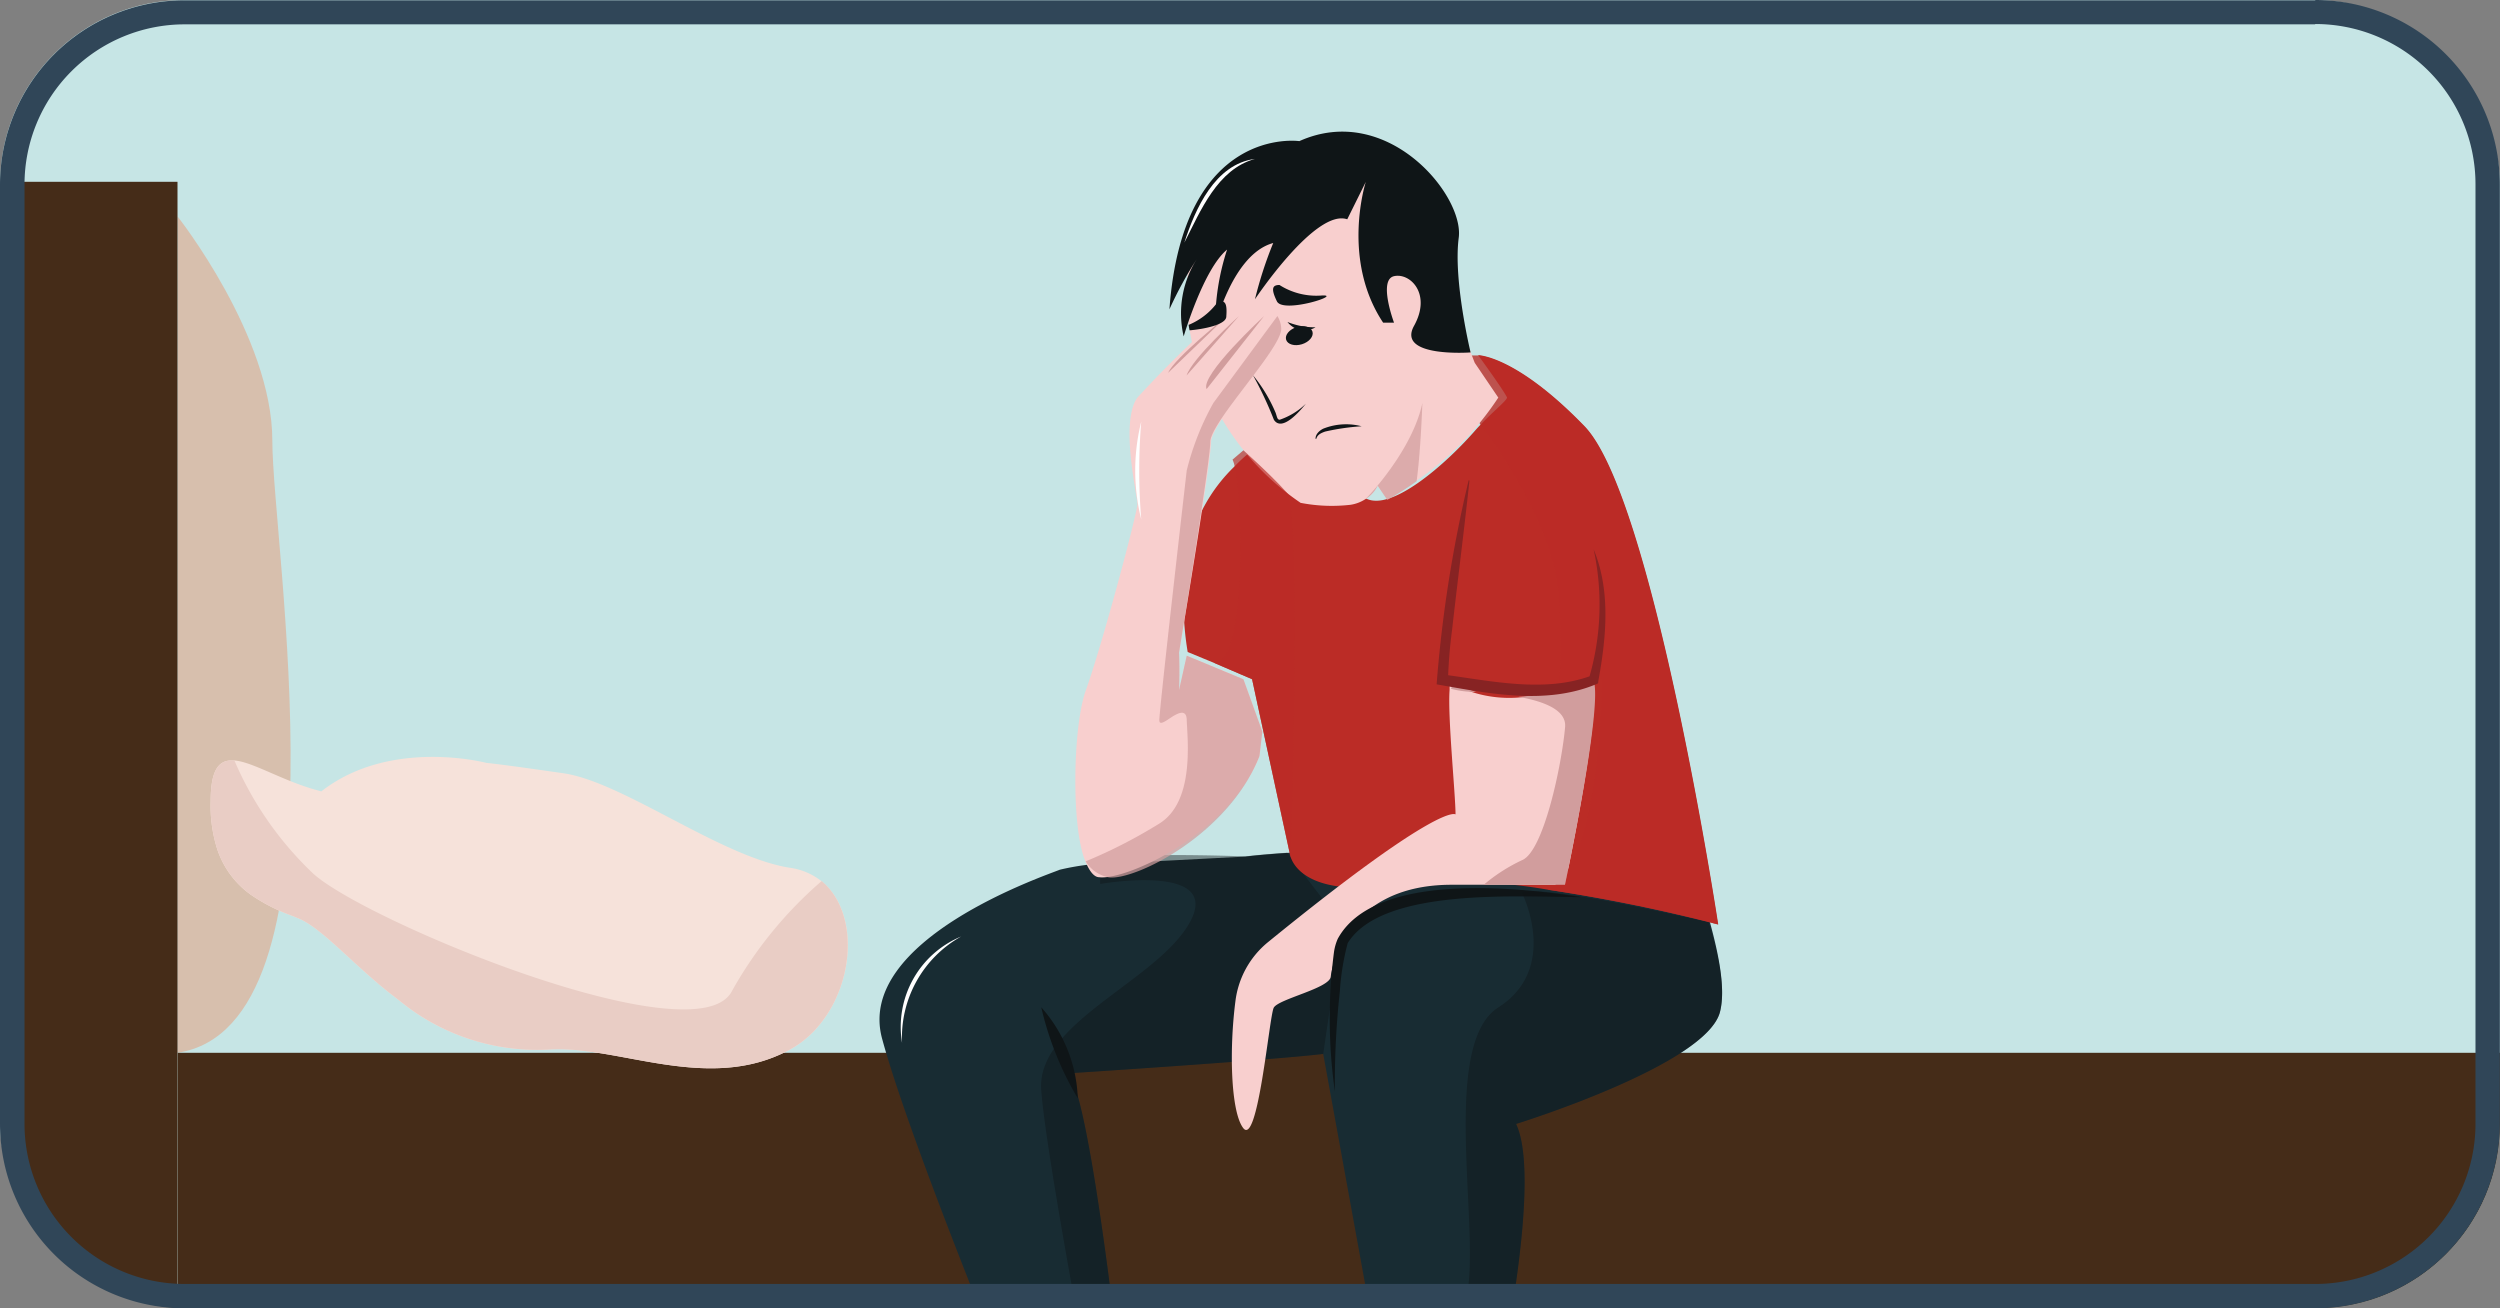
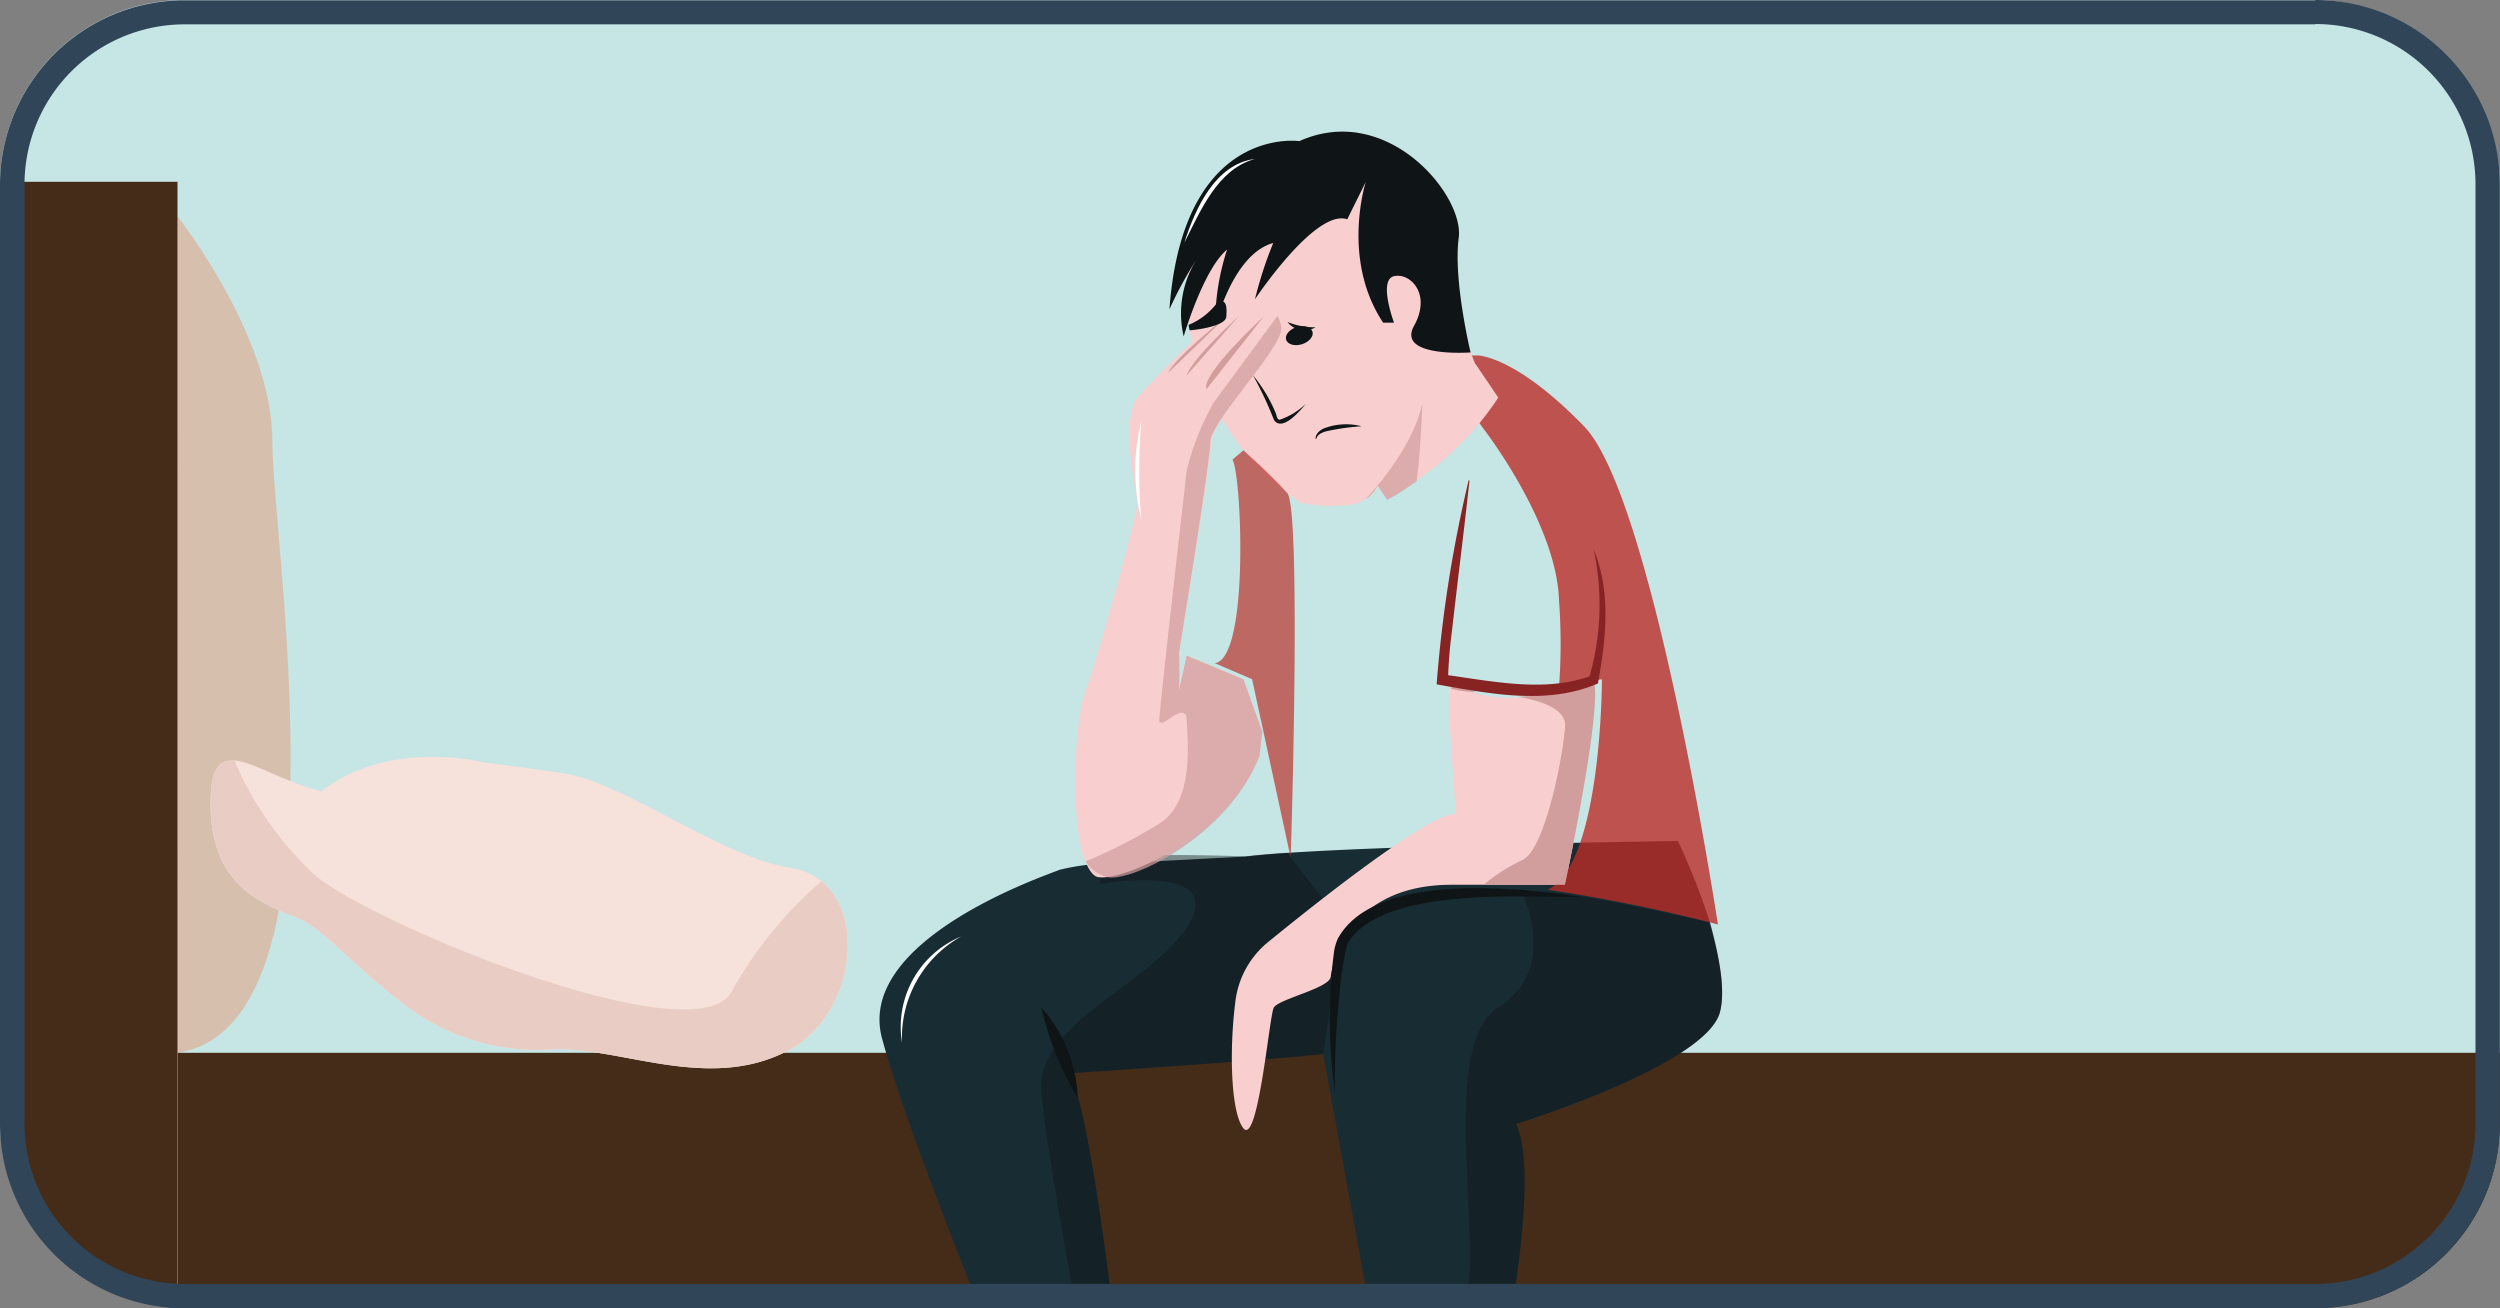
<svg xmlns="http://www.w3.org/2000/svg" viewBox="0 0 156.06 81.67">
  <rect x="0" y="0" width="156.06" height="81.67" fill="#808080" stroke="none" />
  <defs>
    <style>.cls-1{fill:none;}.cls-2{isolation:isolate;}.cls-3{clip-path:url(#clip-path);}.cls-4{fill:#c6e5e5;}.cls-5{fill:#d7bfad;}.cls-6{fill:#452c18;}.cls-7{fill:#f6e2da;}.cls-8{fill:#e9cdc5;}.cls-10,.cls-14,.cls-15,.cls-17,.cls-8{mix-blend-mode:multiply;}.cls-9{fill:#182c33;}.cls-10,.cls-11{fill:#0f1517;}.cls-10{opacity:0.42;}.cls-12,.cls-14,.cls-17{fill:#bb2c26;}.cls-13{fill:#f8cfce;}.cls-14{opacity:0.79;}.cls-15,.cls-16{fill:#d19d9d;}.cls-15{opacity:0.73;}.cls-17{opacity:0.67;}.cls-18{fill:#872323;}.cls-19{fill:#fff;}.cls-20{fill:#304658;}</style>
    <clipPath id="clip-path">
      <rect class="cls-1" width="156.06" height="81.67" rx="11.52" />
    </clipPath>
  </defs>
  <g class="cls-2">
    <g id="Layer_1" data-name="Layer 1">
      <g class="cls-3">
        <rect class="cls-4" width="156.06" height="81.67" rx="11.52" />
        <path class="cls-5" d="M11.09,13.52S17,21,17,27.51s5,36.58-5.93,38.21Z" />
        <rect class="cls-6" x="11.09" y="65.72" width="146.32" height="20.11" />
        <path class="cls-7" d="M49.31,65.52c-5.11,2.78-10.77-.32-15.14,0a13.54,13.54,0,0,1-9.25-3.07l-.66-.51C21.84,60,20,57.85,18.56,57.3l-.37-.15a11.06,11.06,0,0,1-2.52-1.29,5.67,5.67,0,0,1-1.79-2.08,5.92,5.92,0,0,1-.32-.77,8.93,8.93,0,0,1-.41-3c0-1.86.46-2.5,1.24-2.54h.24c1.21.1,3.09,1.34,5.43,1.93,4.3-3.36,10.29-1.78,10.29-1.78,1.19.13,2.86.37,4.82.65,3.73.54,9.84,5.23,14.14,5.9a4.08,4.08,0,0,1,2,.86C54.13,57.37,53.13,63.43,49.31,65.52Z" />
        <rect class="cls-6" x="0.19" y="11.35" width="10.89" height="74.47" />
        <path class="cls-8" d="M49.31,65.52c-5.11,2.78-10.77-.32-15.14,0a13.54,13.54,0,0,1-9.25-3.07l-.66-.51C21.84,60,20,57.85,18.56,57.3l-.37-.15a11.06,11.06,0,0,1-2.52-1.29,5.67,5.67,0,0,1-1.79-2.08,5.92,5.92,0,0,1-.32-.77,8.93,8.93,0,0,1-.41-3c0-1.86.46-2.5,1.24-2.54h.24a21.26,21.26,0,0,0,4.94,7.08c3.34,3,24,11.55,26.13,7.3A25.45,25.45,0,0,1,51.29,55C54.13,57.37,53.13,63.43,49.31,65.52Z" />
        <path class="cls-9" d="M107.37,63.16c-.83,3.32-12.73,7-12.73,7,1.66,3.52-1.11,16.12-1.11,16.12h-7.2L82.6,65.79C79.14,66.2,66.68,67,66.68,67c1.24,1.24,2.92,15.66,3.26,18.68,0,.36.06.56.06.56H63S56.72,71,55.06,64.82s10.29-10.19,11.1-10.53a15.8,15.8,0,0,1,3.92-.42l7.67-.4c.67-.08,1.57-.16,2.62-.23,7.81-.52,24.37-.74,24.37-.74a43.44,43.44,0,0,1,2,5.07C107.29,59.58,107.73,61.74,107.37,63.16Z" />
        <path class="cls-10" d="M82.6,65.79C79.14,66.2,66.68,67,66.68,67c1.24,1.24,2.92,15.66,3.26,18.68l-.36.56H68c-.8-4.3-2.75-14.83-3-18.18-.33-4.25,7.32-6.84,9.3-10.53s-5.62-2.35-5.62-2.35a2.27,2.27,0,0,1,.63-1.72c3.69-.19,8.42,0,8.42,0,.67-.08,1.57-.16,2.62-.23l3.43,4.47Z" />
        <path class="cls-11" d="M65,62.88a9,9,0,0,1,2.28,5.68A19.72,19.72,0,0,1,65,62.88Z" />
-         <path class="cls-12" d="M107.26,57.71a103.42,103.42,0,0,0-10.63-2.17,34,34,0,0,0-9.2-.34c-5.47.85-6.62-1-6.86-1.69a1.3,1.3,0,0,1-.06-.24L78.16,42.4l-2.33-1-1.69-.7a18.91,18.91,0,0,1,0-6.23,10.17,10.17,0,0,1,2.93-5.36,9.52,9.52,0,0,1,.81-.76l.28-.24,7.1,3c1.6.85,5-2.13,6.89-4.31.9-1,2-1.85,1.92-2-.28-.55-1.8-2.63-1.8-2.63s2.35,0,6.64,4.43S107.26,57.71,107.26,57.71Z" />
        <path class="cls-13" d="M97.69,55.23l-5.07,0h-2c-7,0-7.55,5.74-7.55,5.74-.08.73-3.28,1.39-3.56,1.94s-1,8.86-1.93,7.47c-.75-1.06-.85-4.87-.46-7.88a5.64,5.64,0,0,1,2-3.66c10.9-8.88,11.74-8,11.74-8,0-1.24-.5-6.13-.37-7.78,0-.38,0-.61,0-.61l.27.19a4.64,4.64,0,0,0,1.25.6,7.61,7.61,0,0,0,2.68.31,14.79,14.79,0,0,0,4.65-1.1C100.17,43.64,97.69,55.23,97.69,55.23Z" />
        <path class="cls-14" d="M100,42.4l-2.68.49a36.67,36.67,0,0,0,0-5.42c-.15-4.79-4.65-10.62-4.65-10.62l-3.36-4.66h2.94s2.35,0,6.64,4.43,8.35,31.09,8.35,31.09a103.42,103.42,0,0,0-10.63-2.17C100,53.93,100,42.4,100,42.4Z" />
        <path class="cls-13" d="M77.62,42.4l1.18,3.27-.18,1.53c-1.94,4.93-8.39,7.77-10,7.56-.34,0-.63-.41-.87-1-.89-2.14-.77-8.29,0-10.58C68.8,40.29,71,32,71,31.47s-1.1-5.12,0-6.65a71.42,71.42,0,0,1,6-5.81,1.88,1.88,0,0,1,2.79.72,1.58,1.58,0,0,1,.24.8c0,1.25-4.43,5.82-4.43,7.06S73.6,40.74,73.6,40.74s.05,1,0,2.34l.48-2.15Z" />
        <path class="cls-13" d="M93.53,24.82A18.69,18.69,0,0,1,88.43,30a19.57,19.57,0,0,1-1.83,1.17L86,30.32a2,2,0,0,1-.77.84l0,0a2.33,2.33,0,0,1-.92.35,10.17,10.17,0,0,1-3.12-.12,16.31,16.31,0,0,1-6.93-10.8,3.43,3.43,0,0,1-.06-.34c-.6-4.32.83-8.64,5.2-11,8.87-2.84,11.32,3.86,11.51,7.63a16,16,0,0,0,1.15,5.77Z" />
        <path class="cls-15" d="M88.79,25.16s-.1,3-.36,4.88a19.57,19.57,0,0,1-1.83,1.17L86,30.32a2,2,0,0,1-.77.84C85.59,30.82,88.19,28,88.79,25.16Z" />
        <path class="cls-11" d="M98.69,56c-3.78,0-12.39-.63-14.56,2.87a15.43,15.43,0,0,0-.49,3,52.35,52.35,0,0,0-.31,6.27,32.41,32.41,0,0,1-.06-8.69,3.17,3.17,0,0,1,.24-.85C85.79,54.42,94.7,55.37,98.69,56Z" />
        <path class="cls-15" d="M77.62,42.4l1.18,3.27-.18,1.53c-1.94,4.93-7.81,7.78-9.4,7.57a2.17,2.17,0,0,1-1.45-1,31.54,31.54,0,0,0,4.6-2.36c2.18-1.35,1.77-5.09,1.71-6.45,0-.51-.27-.53-.57-.4a2.34,2.34,0,0,0-.27.14c-.43.27-.87.64-.87.26,0-.72,1.71-15.59,1.71-15.59a16.94,16.94,0,0,1,1.66-4.21l4-5.43a1.58,1.58,0,0,1,.24.8c0,1.25-4.43,5.82-4.43,7.06S73.6,40.74,73.6,40.74s.05,1,0,2.34l.48-2.15Z" />
        <path class="cls-16" d="M90.9,42.59a4.64,4.64,0,0,0,1.25.6A5.93,5.93,0,0,1,90.58,43,.62.62,0,0,1,90.9,42.59Z" />
        <path class="cls-16" d="M97.69,55.23l-5.07,0A10.81,10.81,0,0,1,95,53.7c1.35-.52,2.49-5.93,2.7-8.32.09-1.06-1.32-1.6-2.91-1.88a14.79,14.79,0,0,0,4.65-1.1C100.17,43.64,97.69,55.23,97.69,55.23Z" />
        <path class="cls-17" d="M80.57,53.51a1.3,1.3,0,0,1-.06-.24L78.16,42.4l-2.33-1c2-.27,1.74-10,1.24-12.29a1.75,1.75,0,0,0-.13-.42l.68-.58.26.24c.52.47,1.7,1.56,2.48,2.44S80.73,48.7,80.57,53.51Z" />
        <path class="cls-10" d="M107.37,63.16c-.83,3.32-12.73,7-12.73,7,1.66,3.52-1.11,16.12-1.11,16.12H90.81a9.79,9.79,0,0,1,.55-4.67c1.41-3.49-1.7-16.25,2.17-18.72S95,55.72,95,55.72c1.14-.41,7.11.82,11.65,1.85C107.29,59.58,107.73,61.74,107.37,63.16Z" />
        <path class="cls-11" d="M78.23,23.44a9.5,9.5,0,0,1,1.4,2.33c.09.25.1.44.26.43a4.37,4.37,0,0,0,1.63-1c-.34.42-1.49,1.8-2,1a22.86,22.86,0,0,0-1.29-2.75Z" />
        <path class="cls-11" d="M82.12,27.39c0-.29.24-.51.48-.63A3.85,3.85,0,0,1,85,26.61a14.4,14.4,0,0,0-2.28.33c-.22.08-.48.18-.55.45Z" />
        <path class="cls-18" d="M91.73,30c-.32,3-.75,6.34-1.09,9.36a30.12,30.12,0,0,0-.25,3.09l-.28-.34c3,.4,6.32,1.15,9.22.07l-.15.2a16.32,16.32,0,0,0,.3-8.09c1.08,2.59.79,5.53.29,8.24,0,.15,0,.12-.15.19-3.15,1.3-6.7.57-9.94,0a81.87,81.87,0,0,1,2-12.74Z" />
        <path class="cls-16" d="M78.91,19.73s-4,3.68-3.59,4.56" />
        <path class="cls-16" d="M77.34,19.73s-2.92,2.63-3.27,3.71" />
        <path class="cls-16" d="M76.6,19.73s-3.25,2.58-3.69,3.55" />
        <ellipse class="cls-11" cx="81.11" cy="20.95" rx="0.86" ry="0.56" transform="translate(-2.57 24.94) rotate(-17.21)" />
        <path class="cls-11" d="M80.37,20.1a4.47,4.47,0,0,0,1.75.33,1.34,1.34,0,0,1-1.75-.33Z" />
-         <path class="cls-11" d="M79.87,17.79a4.28,4.28,0,0,0,2.59.66c1.51-.11-2.36,1.16-2.75.36S79.43,17.79,79.87,17.79Z" />
        <path class="cls-11" d="M76.55,19.76c0,.51-1.42.79-2.29.86a3.43,3.43,0,0,1-.06-.34A4.23,4.23,0,0,0,76,18.87C76.45,18.71,76.62,18.88,76.55,19.76Z" />
        <path class="cls-11" d="M81.11,8.81S73.85,7.75,73,19.31a24,24,0,0,1,1.77-3.23A6.32,6.32,0,0,0,73.89,21s1.23-4.2,2.71-5.42a14.85,14.85,0,0,0-.74,4.77s1.09-4.5,3.62-5.18a24.75,24.75,0,0,0-1.14,3.51S82.12,13,84.1,13.69l1.16-2.34s-1.56,4.82,1.08,8.79l.68,0s-1-2.67,0-2.9,2.36,1.1,1.25,3.1S91.8,22,91.8,22s-1.09-4.5-.74-7.16S86.59,6.35,81.11,8.81Z" />
        <path class="cls-19" d="M78.34,9.92c-2.35.65-3.39,3.23-4.41,5.23.68-2.12,1.92-4.91,4.41-5.23Z" />
        <path class="cls-19" d="M71.24,26.32a37.65,37.65,0,0,0,0,6.1,12.59,12.59,0,0,1,0-6.1Z" />
        <path class="cls-19" d="M60,58.46a7.22,7.22,0,0,0-3.69,6.64A6.1,6.1,0,0,1,60,58.46Z" />
      </g>
      <path class="cls-20" d="M144.53,1.5a10,10,0,0,1,10,10V70.15a10,10,0,0,1-10,10h-133a10,10,0,0,1-10-10V11.52a10,10,0,0,1,10-10h133m0-1.5h-133A11.52,11.52,0,0,0,0,11.52V70.15A11.52,11.52,0,0,0,11.52,81.67h133a11.53,11.53,0,0,0,11.53-11.52V11.52A11.53,11.53,0,0,0,144.53,0Z" />
    </g>
  </g>
</svg>